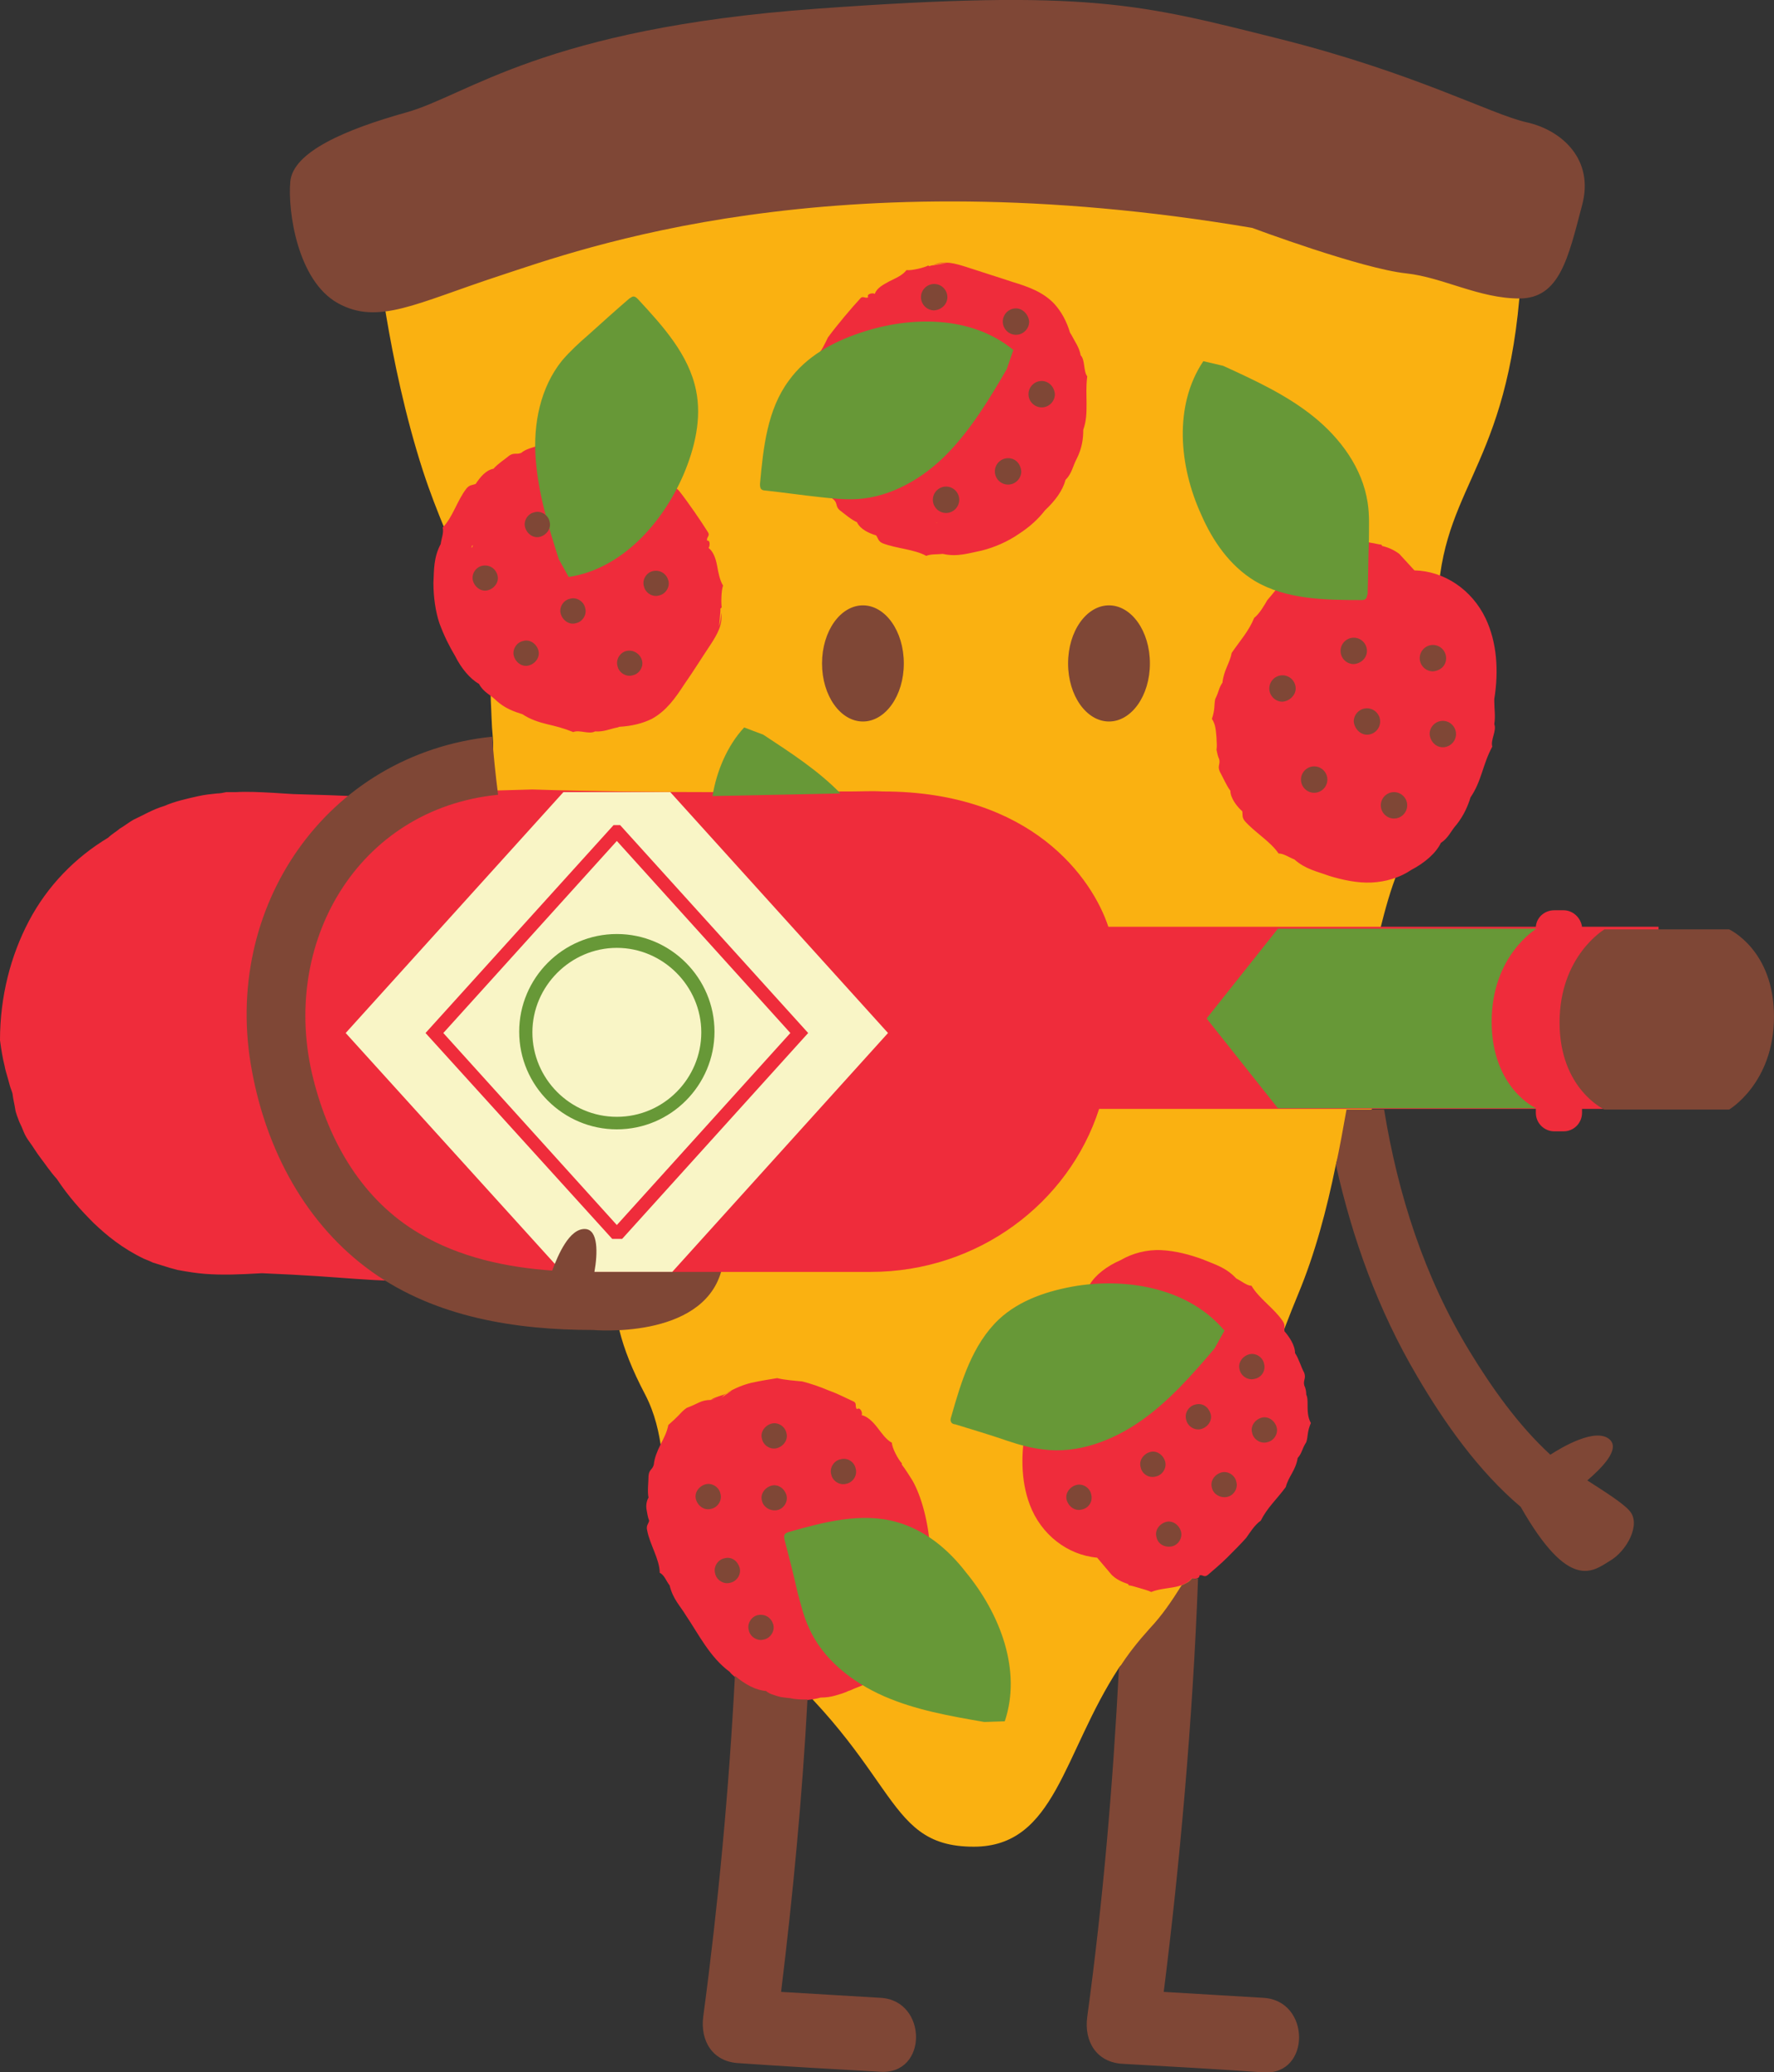
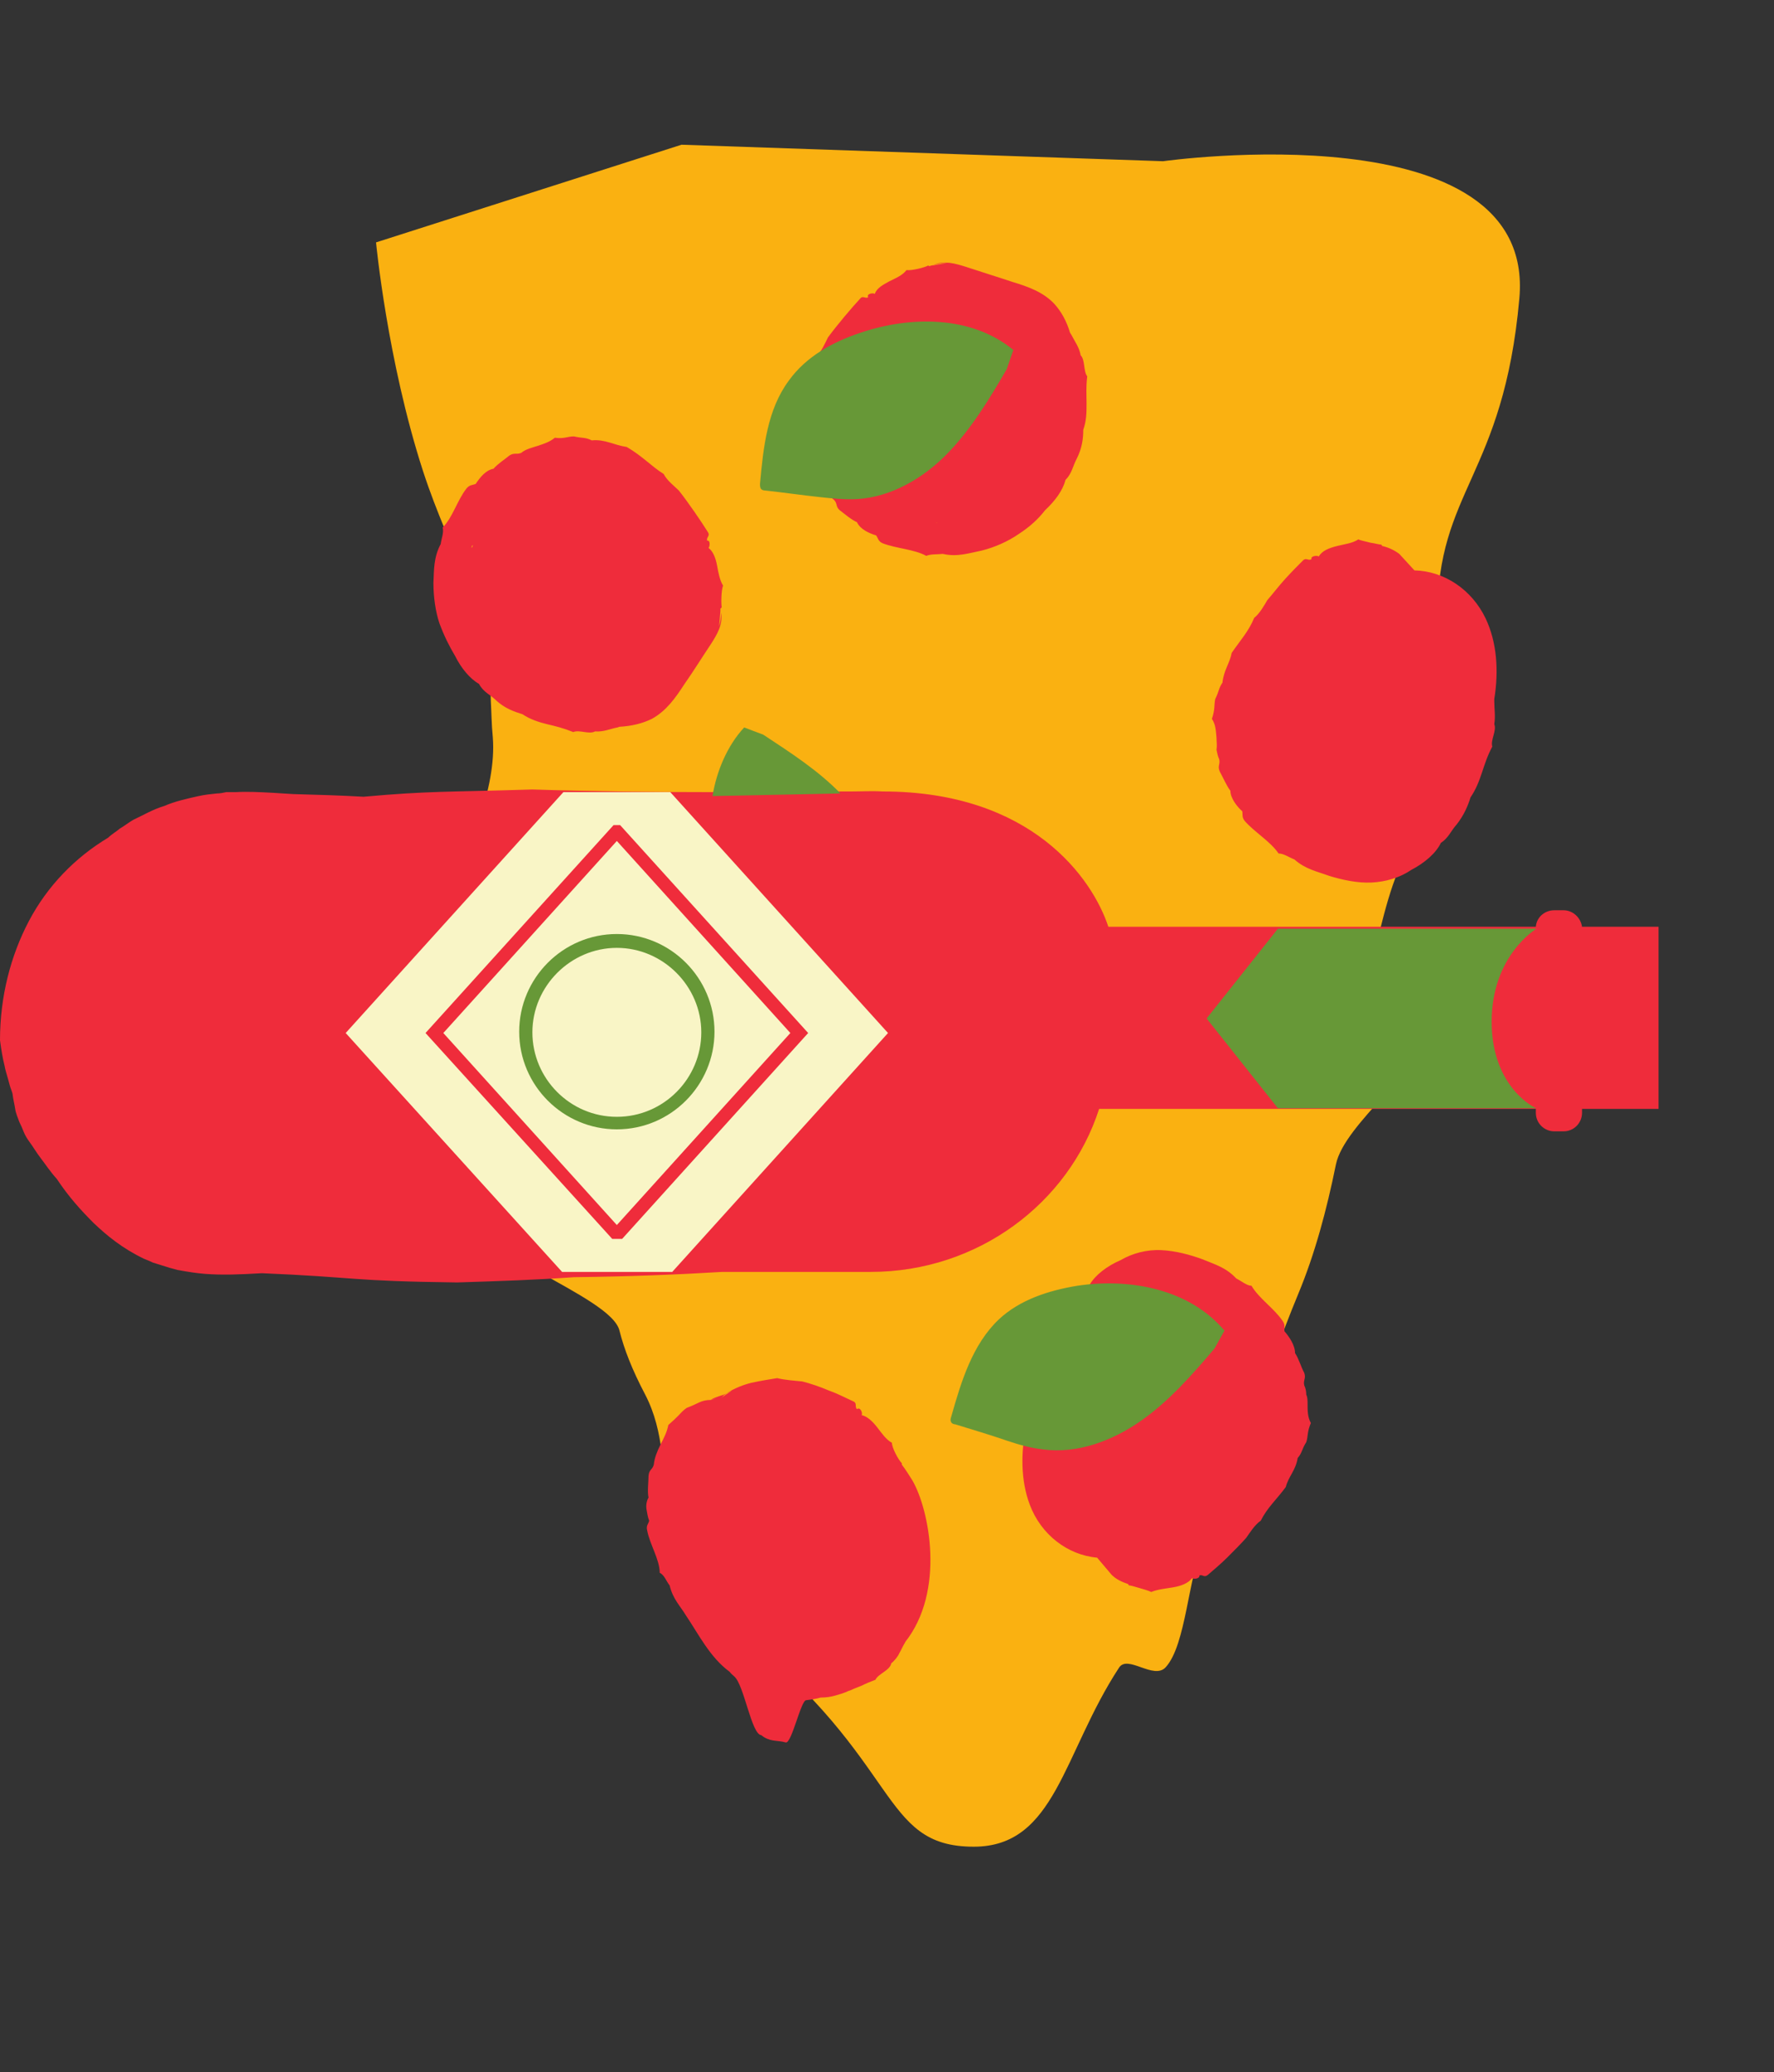
<svg xmlns="http://www.w3.org/2000/svg" height="314.0" preserveAspectRatio="xMidYMid meet" version="1.0" viewBox="0.0 0.0 268.9 314.0" width="268.9" zoomAndPan="magnify">
  <rect x="0.0" y="0.0" width="268.9" height="314.0" fill="#333333" stroke="none" />
  <defs>
    <clipPath id="a">
-       <path d="M 37 0 L 268.898 0 L 268.898 314.039 L 37 314.039 Z M 37 0" />
-     </clipPath>
+       </clipPath>
  </defs>
  <g>
    <g id="change1_1">
      <path d="M 103.301 21.93 L 176.301 24.43 C 176.301 24.43 232.898 16.43 230.301 45.23 C 227.898 72.129 217.801 74.328 217.898 93.43 C 218 112.531 218.5 115.328 211.898 132.031 C 210.801 134.73 210 137.629 209.199 140.828 C 207.898 146.031 217.699 149.828 216.699 155.828 C 215.699 161.93 203.801 170.23 202.5 176.43 C 201.102 183.328 199.301 190.031 196.801 196.031 C 191.398 209.031 187.602 222.93 182.398 233.93 C 180.102 238.828 179.801 249.23 176.699 252.629 C 174.898 254.629 170.898 250.629 169.602 252.73 C 161.102 265.73 160 279.828 147.602 279.828 C 133.199 279.828 136.801 266.93 112.102 247.43 C 96.301 234.93 103.699 222.73 97.801 211.328 C 95.801 207.531 94.602 204.43 93.898 201.629 C 92.602 196.23 70.398 189.629 70.602 182.531 C 70.898 171.828 64.898 162.73 61.102 155.93 C 57.801 149.93 75.898 127.129 74.699 111.73 C 74.5 109.73 74.5 107.93 74.398 106.23 C 74.199 92.129 68.398 84.531 64.102 71.328 C 58.699 54.629 57 36.73 57 36.73" fill="#fab111" />
    </g>
    <g id="change2_1">
      <path d="M 71.5 82.828 C 71.5 82.93 71.5 82.93 71.5 83.031 C 71.602 82.93 71.602 82.73 71.699 82.629 C 71.602 82.629 71.5 82.73 71.5 82.828 Z M 74.398 77.73 C 74.398 77.828 74.398 77.828 74.398 77.73 C 74.398 77.828 74.398 77.828 74.398 77.73 C 74.5 77.73 74.398 77.828 74.398 77.73 Z M 66.602 94.43 C 66 92.629 65.699 90.43 65.699 88.328 C 65.801 86.328 65.699 84.531 66.801 82.43 C 66.898 81.629 67.301 80.73 67.102 79.93 C 68.602 78.43 69.301 75.828 70.699 74.031 C 71.199 73.43 71.602 73.531 72.102 73.328 C 72.699 72.43 73.602 71.23 74.801 71.031 C 75.5 70.23 76.5 69.629 77.199 69.031 C 78 68.531 78.199 68.93 79 68.629 C 79.699 68.031 80.699 67.828 81.602 67.531 C 82.5 67.23 83.398 66.93 84.102 66.328 C 85.5 66.531 86 66.129 87 66.129 C 88.301 66.43 88.699 66.23 89.699 66.73 C 91.699 66.531 93 67.43 95 67.73 C 97.398 69.129 98.699 70.629 100.602 71.828 C 101.102 72.828 102.301 73.73 102.898 74.328 C 104.398 76.23 106.301 79.031 107.301 80.629 C 107.699 81.23 107 81.43 107.199 81.93 C 107.699 81.828 107.602 82.828 107.398 83.031 C 108.102 83.531 108.5 84.629 108.699 85.73 C 108.898 86.828 109.102 87.93 109.602 88.73 C 109.301 89.531 109.301 91.531 109.398 92.031 C 109.301 92.129 109.301 92.129 109.199 92.23 C 109.199 92.43 109.199 92.629 109.199 92.828 C 109.199 92.73 109.199 92.73 109.199 92.629 L 109 94.93 C 109.199 94.23 109.301 93.531 109.301 92.828 C 109.602 94.629 108.699 96.129 107.801 97.531 C 106.398 99.629 105.102 101.73 103.699 103.73 C 102.398 105.73 101 107.73 98.801 108.93 C 97.398 109.629 95.699 110.031 93.898 110.129 C 93.801 110.129 93.699 110.23 93.602 110.23 C 92.5 110.43 91.5 110.93 90.199 110.828 C 89.301 111.328 87.801 110.531 86.898 110.93 C 85.398 110.328 84.199 110.031 82.898 109.73 C 81.699 109.43 80.398 109.031 79.199 108.23 C 77.898 107.828 76.5 107.328 75.199 106.129 C 74.301 105.23 73.301 104.93 72.602 103.629 C 71.199 102.828 69.898 101.23 69 99.43 C 68.102 97.93 67.301 96.328 66.602 94.43 Z M 142 79.23 C 142.102 79.23 142.102 79.23 142.199 79.23 C 142.102 79.23 141.898 79.23 141.801 79.129 C 141.801 79.129 141.898 79.23 142 79.23 Z M 136.301 77.73 C 136.398 77.73 136.398 77.73 136.301 77.73 C 136.398 77.73 136.398 77.73 136.301 77.73 Z M 121.199 60.531 C 121.898 57.828 123.102 56.23 123.699 54.031 C 124.5 53.328 125.102 51.93 125.5 51.129 C 126.898 49.23 129.102 46.629 130.398 45.23 C 130.801 44.73 131.199 45.328 131.602 45.031 C 131.301 44.531 132.301 44.328 132.602 44.531 C 132.898 43.629 133.898 43.129 134.801 42.629 C 135.801 42.129 136.801 41.73 137.398 40.93 C 138.199 41.031 140.199 40.531 140.699 40.23 C 140.801 40.328 140.898 40.328 140.898 40.328 C 141.102 40.23 141.301 40.23 141.5 40.129 C 141.398 40.129 141.398 40.129 141.301 40.23 L 143.602 39.828 C 142.898 39.828 142.199 39.93 141.5 40.129 C 143.102 39.43 144.801 39.93 146.398 40.43 C 148.801 41.23 151.102 41.93 153.5 42.73 C 155.801 43.43 158.102 44.23 159.801 46.031 C 160.898 47.23 161.699 48.73 162.199 50.43 C 162.301 50.531 162.301 50.629 162.398 50.73 C 162.898 51.73 163.602 52.629 163.801 53.828 C 164.5 54.531 164.199 56.23 164.801 57.031 C 164.602 58.629 164.699 59.828 164.699 61.129 C 164.699 62.43 164.699 63.73 164.199 65.129 C 164.199 66.531 164 67.93 163.199 69.531 C 162.602 70.629 162.5 71.73 161.5 72.73 C 161.102 74.328 159.898 75.93 158.398 77.328 C 157.398 78.629 156.102 79.828 154.398 80.93 C 152.801 82.031 150.801 82.93 148.801 83.43 C 146.801 83.828 145.102 84.43 142.898 83.93 C 142.102 84.031 141.102 83.93 140.398 84.23 C 138.602 83.23 135.898 83.129 133.801 82.328 C 133.102 82.031 133.102 81.531 132.801 81.129 C 131.801 80.828 130.398 80.23 129.898 79.129 C 129 78.73 128.102 77.93 127.301 77.328 C 126.602 76.73 127 76.328 126.398 75.73 C 125.699 75.23 125.199 74.328 124.602 73.531 C 124.102 72.73 123.602 71.93 122.801 71.43 C 122.602 70.031 122.102 69.629 121.801 68.73 C 121.801 67.43 121.398 67.031 121.602 65.93 C 120.898 63.93 121.398 62.531 121.199 60.531 Z M 105 237.129 C 105 237.23 105.102 237.23 105.102 237.328 C 105 237.23 105 237.031 104.898 236.93 C 105 236.93 105 237.031 105 237.129 Z M 103.199 231.43 C 103.199 231.43 103.301 231.43 103.199 231.43 C 103.301 231.43 103.301 231.43 103.199 231.43 Z M 137.199 248.828 C 137.199 248.93 137.102 249.031 137.102 249.031 C 136.801 249.531 136.602 250.031 136.301 250.531 C 136.199 250.828 136 251.031 135.801 251.328 C 135.602 251.531 135.398 251.828 135.102 252.031 C 134.898 253.129 133.102 253.629 132.699 254.531 C 131.898 254.828 131.199 255.129 130.602 255.43 C 130.301 255.531 129.898 255.73 129.602 255.828 C 129.301 255.93 129 256.129 128.602 256.23 C 128 256.531 127.301 256.73 126.602 256.93 C 125.898 257.129 125.199 257.23 124.398 257.23 C 123.699 257.43 123 257.531 122.199 257.629 C 121.398 257.629 120 264.23 119.102 264.031 C 118.398 263.828 117.801 263.828 117.199 263.73 C 116.602 263.629 116 263.43 115.398 262.93 C 113.898 262.828 112.801 255.328 111.301 254.031 C 111.102 253.828 110.801 253.629 110.602 253.328 C 107.602 251.129 105.898 247.629 104 244.828 C 103.102 243.328 102 242.328 101.5 240.23 C 101 239.629 100.699 238.629 100 238.328 C 100 236.328 98.5 234.031 98.102 231.93 C 97.898 231.129 98.301 230.93 98.398 230.43 C 98.199 229.93 98.102 229.328 98 228.73 C 97.898 228.129 98 227.43 98.301 226.93 C 98.102 225.93 98.301 224.629 98.301 223.629 C 98.398 222.629 98.898 222.73 99.102 221.93 C 99.199 220.93 99.602 219.93 100.102 218.93 C 100.602 217.93 101.102 217.031 101.301 215.93 C 102 215.328 102.398 214.93 102.801 214.531 C 103.199 214.129 103.5 213.73 104.102 213.328 C 105.801 212.73 106.199 212.129 107.801 212.129 C 108.102 212.031 108.398 211.93 108.699 211.828 L 107.699 212.129 C 108.5 211.629 109.301 211.531 110.199 211.129 C 110 211.23 109.898 211.328 109.699 211.43 C 109.602 211.629 109.398 211.73 109.301 211.828 L 110.898 210.73 C 110.602 210.828 110.398 211.031 110.102 211.129 C 111.398 210.328 112.699 209.828 113.898 209.531 C 115.301 209.23 116.5 209.031 117.801 208.828 C 119 209.129 120.699 209.23 121.602 209.328 C 122.801 209.629 124.301 210.129 125.699 210.73 C 127.102 211.23 128.398 211.93 129.301 212.328 C 130 212.629 129.5 213.129 129.898 213.531 C 130.398 213.129 130.801 214.129 130.602 214.43 C 131.5 214.629 132.301 215.43 133 216.328 C 133.699 217.23 134.301 218.129 135.199 218.629 C 135.199 219.43 136.199 221.23 136.699 221.73 C 136.699 221.828 136.699 221.93 136.699 221.93 C 137.301 222.73 137.801 223.531 138.301 224.328 C 140.898 228.828 143.301 241.129 137.199 248.828 Z M 186 198.129 C 186 198.129 185.898 198.129 185.898 198.031 C 186 198.129 186.102 198.129 186.102 198.23 Z M 190.102 202.531 Z M 198.199 212.73 C 198.199 213.73 198.199 214.73 198.699 215.629 C 198.102 217.031 198.301 217.629 198 218.531 C 197.301 219.629 197.398 220.129 196.699 220.93 C 196.398 222.828 195.301 223.73 194.898 225.328 C 193.5 227.23 192.102 228.43 191.102 230.43 C 190.199 231.031 189.398 232.328 188.898 233.031 C 188.102 233.93 187 235.031 186 236.031 C 185 237.031 183.898 237.93 183.102 238.629 C 182.5 239.129 182.301 238.531 181.801 238.73 C 181.898 239.23 180.898 239.328 180.699 239.129 C 180.102 239.93 179 240.328 177.801 240.531 C 176.602 240.73 175.5 240.828 174.5 241.23 C 174.102 241.031 173.398 240.828 172.699 240.629 C 172 240.43 171.398 240.23 171.102 240.23 C 171.102 240.129 171 240.129 171 240.031 C 170.102 239.73 169.199 239.328 168.5 238.629 L 166.301 236.031 C 161.801 235.629 157.801 232.531 156.102 228.031 C 154.699 224.328 154.699 220.031 155.602 215.73 C 155.602 215.629 155.602 215.531 155.602 215.43 C 155.699 214.23 155.5 213.129 155.898 211.93 C 155.602 210.93 156.699 209.531 156.398 208.531 C 158.102 205.828 158.398 203.531 160.199 201.129 C 160.699 199.828 161.398 198.531 162.602 197.23 C 163.5 196.328 163.898 195.328 165.199 194.629 C 166 193.23 167.801 191.828 169.898 190.93 C 171.602 189.93 173.801 189.328 176 189.43 C 178.199 189.531 180.398 190.129 182.301 190.828 C 184.199 191.629 185.801 192.031 187.398 193.73 C 188.199 194.129 189 194.828 189.699 194.828 C 190.801 196.73 193.102 198.23 194.398 200.129 C 194.898 200.828 194.602 201.129 194.699 201.73 C 195.398 202.531 196.301 203.828 196.301 205.031 C 196.898 205.93 197.199 207.129 197.699 208.031 C 198 208.93 197.5 209.129 197.699 209.93 C 197.898 210.328 198 210.828 198 211.328 C 198.199 211.73 198.199 212.23 198.199 212.73 Z M 197.602 125.629 C 197.602 125.629 197.699 125.629 197.699 125.73 C 197.602 125.629 197.5 125.629 197.398 125.531 C 197.5 125.531 197.602 125.531 197.602 125.629 Z M 193.199 121.43 Z M 184.398 111.828 C 184.301 110.828 184.301 109.828 183.699 108.93 C 184.199 107.43 184 106.93 184.199 105.93 C 184.801 104.73 184.699 104.328 185.301 103.43 C 185.5 101.531 186.398 100.531 186.699 98.93 C 188 97.031 189.301 95.629 190.102 93.629 C 190.898 93.031 191.699 91.629 192.102 90.93 C 192.898 90.031 193.801 88.828 194.801 87.73 C 195.801 86.629 196.801 85.629 197.5 84.93 C 198 84.43 198.301 85.031 198.801 84.73 C 198.602 84.23 199.699 84.129 199.898 84.328 C 200.398 83.43 201.5 83.031 202.699 82.73 C 203.898 82.43 205 82.328 205.898 81.73 C 206.301 81.93 207 82.031 207.699 82.23 C 208.398 82.328 209.102 82.531 209.398 82.531 C 209.398 82.629 209.5 82.629 209.5 82.73 C 210.398 82.93 211.301 83.328 212.102 83.93 L 214.398 86.43 C 218.898 86.531 223.102 89.328 225.199 93.73 C 226.898 97.328 227.199 101.629 226.5 105.93 C 226.5 106.031 226.5 106.129 226.5 106.23 C 226.5 107.43 226.699 108.531 226.5 109.73 C 226.898 110.73 225.898 112.129 226.199 113.129 C 224.699 115.93 224.602 118.328 222.898 120.828 C 222.5 122.129 221.898 123.531 220.801 124.93 C 219.898 125.93 219.602 126.93 218.398 127.73 C 217.699 129.23 216 130.73 213.898 131.828 C 212.301 132.93 210.102 133.629 207.898 133.73 C 205.699 133.828 203.5 133.328 201.5 132.73 C 199.602 132.031 197.898 131.73 196.199 130.23 C 195.398 129.93 194.602 129.328 193.801 129.328 C 192.602 127.531 190.199 126.129 188.699 124.43 C 188.199 123.828 188.398 123.43 188.301 122.93 C 187.5 122.23 186.5 120.93 186.5 119.828 C 185.898 119.031 185.398 117.828 184.898 116.93 C 184.5 116.031 185 115.828 184.801 115.031 C 184.602 114.629 184.5 114.129 184.398 113.629 C 184.5 112.93 184.398 112.43 184.398 111.828 Z M 251.398 168.031 L 239.801 168.031 L 239.801 168.629 C 239.801 170.129 238.602 171.43 237 171.43 L 235.602 171.43 C 234.102 171.43 232.801 170.23 232.801 168.629 L 232.801 168.031 L 166.602 168.031 C 162 182.328 148.199 192.73 132 192.73 L 112.102 192.73 C 111.398 192.73 110.5 192.73 109.5 192.73 C 102.898 193.129 95.602 193.43 87 193.531 C 81.5 193.93 75.602 194.129 69.301 194.328 C 53 194.129 54.102 193.531 39.699 192.93 C 36.199 193.129 33.801 193.23 31.102 193.031 C 29.801 192.93 28.5 192.73 26.898 192.43 C 26.102 192.23 25.398 192.031 24.5 191.73 C 24.102 191.629 23.602 191.43 23.199 191.328 C 22.801 191.129 22.301 190.93 21.801 190.73 C 18.5 189.129 16.199 187.23 14.199 185.328 C 12.199 183.328 10.398 181.328 8.602 178.629 C 7.602 177.531 6.898 176.43 6.199 175.531 C 5.5 174.629 5 173.73 4.398 172.93 C 4.102 172.531 3.801 172.031 3.602 171.531 C 3.398 171.031 3.199 170.531 2.898 169.93 C 2.699 169.328 2.398 168.73 2.301 168.031 C 2.199 167.328 2 166.629 1.898 165.73 C 1.801 165.328 1.602 164.93 1.5 164.531 C 1.398 164.129 1.301 163.828 1.199 163.43 C 1 162.73 0.801 162.129 0.699 161.531 C 0.398 160.328 0.199 159.129 0 157.629 C 0 151.031 1.602 144.828 4.398 139.531 C 7.199 134.23 11.398 129.93 16.398 126.93 C 16.898 126.43 17.602 126.031 18.199 125.531 C 18.898 125.129 19.5 124.629 20.199 124.23 C 21.699 123.531 23.199 122.629 24.898 122.129 C 26.5 121.43 28.301 121.031 30.102 120.629 C 31 120.43 31.898 120.328 32.898 120.23 C 33.398 120.23 33.801 120.129 34.301 120.031 L 35.699 120.031 C 37.602 119.93 39.398 120.031 41.301 120.129 C 43.102 120.23 42.602 120.23 44.5 120.328 C 48.199 120.43 51.699 120.531 55.102 120.73 C 65.102 119.828 67.801 120.031 80.699 119.629 C 90.102 119.93 98.898 120.031 107.898 120.031 C 110.398 120.031 111.102 115.73 113.602 115.73 C 116.5 115.73 115.5 117.031 118.602 117.031 C 119.5 117.031 126.199 119.93 127.199 119.93 C 127.801 119.93 128.398 119.93 129 119.93 C 130.602 119.93 132.102 119.828 133.801 119.93 C 156.398 119.93 165.602 133.129 168 140.43 L 232.801 140.43 C 232.898 139.031 234.102 137.93 235.602 137.93 L 237 137.93 C 238.398 137.93 239.602 139.031 239.801 140.43 L 251.398 140.43 L 251.398 168.031" fill="#ef2c3b" />
    </g>
    <g id="change3_1">
      <path d="M 122.5 156.531 L 94 125.031 L 93 125.031 L 64.5 156.531 L 92.801 187.73 L 94.301 187.73 Z M 134.602 156.531 L 101.898 192.73 L 85.199 192.73 L 52.398 156.531 L 85.398 120.031 L 101.602 120.031 Z M 119.801 156.531 L 93.5 185.629 L 67.199 156.531 L 93.5 127.43 L 119.801 156.531" fill="#f9f5c6" />
    </g>
    <g id="change4_1">
-       <path d="M 84.699 84.73 L 86.199 87.43 C 94.199 86.23 100.398 79.328 103.602 71.93 C 105.301 67.93 106.398 63.43 105.5 59.129 C 104.398 53.73 100.5 49.43 96.699 45.328 C 96.5 45.129 96.301 44.93 96 44.93 C 95.801 44.93 95.602 45.129 95.398 45.23 C 93.301 47.031 91.199 48.93 89.199 50.73 C 87.801 51.93 86.398 53.23 85.199 54.629 C 81.898 58.73 80.801 64.23 81.199 69.531 C 81.602 74.828 83.102 79.73 84.699 84.73" fill="#679837" />
-     </g>
+       </g>
    <g id="change4_2">
      <path d="M 127.398 120.23 C 124 116.73 119.801 114.031 115.699 111.328 L 112.801 110.23 C 110.199 113.031 108.602 116.93 108 120.629 L 127.398 120.23" fill="#679837" />
    </g>
    <g id="change4_3">
      <path d="M 116 74.328 C 118.801 74.629 121.5 75.031 124.301 75.328 C 126.199 75.531 128 75.73 129.898 75.629 C 135.102 75.328 140 72.43 143.602 68.73 C 147.199 65.031 150 60.43 152.602 55.93 L 153.602 53.031 C 147.301 47.828 138.102 47.828 130.398 50.43 C 126.199 51.828 122.199 54.031 119.602 57.629 C 116.301 62.031 115.699 67.828 115.199 73.328 C 115.199 73.629 115.199 73.93 115.398 74.129 C 115.5 74.23 115.699 74.328 116 74.328" fill="#679837" />
    </g>
    <g id="change4_4">
-       <path d="M 190.199 88.031 C 194.898 90.828 200.801 90.93 206.301 90.93 C 206.602 90.93 206.898 90.93 207.102 90.629 C 207.199 90.43 207.199 90.23 207.301 90.031 C 207.398 87.23 207.398 84.531 207.5 81.73 C 207.5 79.828 207.602 78.031 207.301 76.129 C 206.5 70.93 203.199 66.43 199.102 63.129 C 195 59.828 190.199 57.629 185.398 55.43 L 182.398 54.73 C 177.898 61.43 178.699 70.629 182.102 78.031 C 183.801 81.93 186.398 85.73 190.199 88.031" fill="#679837" />
-     </g>
+       </g>
    <g id="change4_5">
      <path d="M 226.102 154.828 C 226.102 144.73 232.898 140.73 232.898 140.73 L 193.699 140.73 L 182.898 154.328 L 193.699 167.93 L 232.898 167.93 C 232.898 168.031 226.102 164.93 226.102 154.828" fill="#679837" />
    </g>
    <g id="change4_6">
      <path d="M 163.301 194.828 C 159 195.531 154.602 196.93 151.398 199.93 C 147.398 203.73 145.699 209.328 144.199 214.629 C 144.102 214.93 144 215.23 144.199 215.531 C 144.301 215.73 144.602 215.828 144.801 215.828 C 147.398 216.629 150.102 217.43 152.699 218.328 C 154.5 218.93 156.301 219.43 158.102 219.629 C 163.301 220.328 168.602 218.328 172.898 215.328 C 177.199 212.328 180.699 208.328 184.102 204.328 L 185.602 201.629 C 180.301 195.328 171.301 193.629 163.301 194.828" fill="#679837" />
    </g>
    <g id="change4_7">
      <path d="M 93.5 169.23 C 86.398 169.23 80.699 163.43 80.699 156.43 C 80.699 149.43 86.5 143.629 93.5 143.629 C 100.5 143.629 106.301 149.43 106.301 156.43 C 106.301 163.43 100.602 169.23 93.5 169.23 Z M 93.5 141.531 C 85.301 141.531 78.699 148.23 78.699 156.328 C 78.699 164.531 85.398 171.129 93.5 171.129 C 101.699 171.129 108.301 164.43 108.301 156.328 C 108.301 148.23 101.699 141.531 93.5 141.531" fill="#679837" />
    </g>
    <g id="change4_8">
-       <path d="M 135.898 230.629 C 130.602 229.129 124.898 230.629 119.602 232.129 C 119.301 232.23 119 232.328 118.898 232.629 C 118.801 232.828 118.898 233.031 118.898 233.23 C 119.602 235.93 120.301 238.629 120.898 241.328 C 121.398 243.129 121.801 244.93 122.602 246.629 C 124.699 251.43 129.199 254.93 134 257.031 C 138.801 259.129 144 260.031 149.199 260.93 L 152.301 260.828 C 154.898 253.129 151.602 244.531 146.398 238.23 C 143.699 234.73 140.199 231.828 135.898 230.629" fill="#679837" />
-     </g>
+       </g>
    <g clip-path="url(#a)" id="change5_1">
-       <path d="M 154 46.73 C 152.898 46.73 152 47.629 152 48.73 C 152 49.828 152.898 50.73 154 50.73 C 155.102 50.73 156 49.828 156 48.73 C 155.898 47.629 155 46.73 154 46.73 Z M 143.602 45.031 C 143.602 43.93 142.699 43.031 141.602 43.031 C 140.5 43.031 139.602 43.93 139.602 45.031 C 139.602 46.129 140.5 47.031 141.602 47.031 C 142.801 46.93 143.602 46.031 143.602 45.031 Z M 157.898 57.73 C 156.801 57.73 155.898 58.629 155.898 59.73 C 155.898 60.828 156.801 61.73 157.898 61.73 C 159 61.73 159.898 60.828 159.898 59.73 C 159.801 58.531 158.898 57.73 157.898 57.73 Z M 86.398 90.73 C 85.398 90.93 84.699 92.031 85 93.031 C 85.301 94.031 86.301 94.73 87.301 94.43 C 88.301 94.23 89 93.129 88.699 92.129 C 88.5 91.129 87.398 90.43 86.398 90.73 Z M 79.301 97.129 C 78.301 97.328 77.602 98.43 77.898 99.43 C 78.199 100.43 79.199 101.129 80.199 100.828 C 81.199 100.531 81.898 99.531 81.602 98.531 C 81.301 97.531 80.301 96.828 79.301 97.129 Z M 117.801 228.828 C 118.801 228.629 119.5 227.531 119.199 226.531 C 118.898 225.531 117.898 224.828 116.898 225.129 C 115.898 225.43 115.199 226.43 115.5 227.43 C 115.699 228.328 116.699 229.031 117.801 228.828 Z M 181.199 212.828 C 180.199 213.031 179.5 214.129 179.801 215.129 C 180 216.129 181.102 216.828 182.102 216.531 C 183.102 216.23 183.801 215.23 183.5 214.23 C 183.199 213.23 182.301 212.531 181.199 212.828 Z M 175.199 223.73 C 176.199 223.531 176.898 222.43 176.602 221.43 C 176.301 220.43 175.301 219.73 174.301 220.031 C 173.301 220.328 172.602 221.328 172.898 222.328 C 173.102 223.328 174.102 224.031 175.199 223.73 Z M 192.102 218.531 C 193.102 218.328 193.801 217.23 193.5 216.23 C 193.199 215.23 192.199 214.531 191.199 214.828 C 190.199 215.129 189.5 216.129 189.801 217.129 C 190 218.129 191.102 218.828 192.102 218.531 Z M 191.602 206.629 C 191.398 205.629 190.301 204.93 189.301 205.23 C 188.301 205.531 187.602 206.531 187.898 207.531 C 188.102 208.531 189.199 209.23 190.199 208.93 C 191.199 208.73 191.898 207.73 191.602 206.629 Z M 186 226.828 C 187 226.629 187.699 225.531 187.398 224.531 C 187.199 223.531 186.102 222.828 185.102 223.129 C 184.102 223.43 183.398 224.43 183.699 225.43 C 183.898 226.43 185 227.031 186 226.828 Z M 177.602 234.328 C 178.602 234.129 179.301 233.031 179 232.031 C 178.699 231.031 177.699 230.328 176.699 230.629 C 175.699 230.93 175 231.93 175.301 232.93 C 175.5 233.93 176.5 234.531 177.602 234.328 Z M 165.398 226.43 C 165.199 225.43 164.102 224.73 163.102 225.031 C 162.102 225.328 161.398 226.328 161.699 227.328 C 162 228.328 163 229.031 164 228.73 C 165 228.531 165.699 227.531 165.398 226.43 Z M 114.898 244.73 C 113.898 244.93 113.199 246.031 113.5 247.031 C 113.699 248.031 114.801 248.73 115.801 248.43 C 116.801 248.23 117.5 247.129 117.199 246.129 C 116.898 245.129 116 244.531 114.898 244.73 Z M 109.801 236.129 C 108.801 236.328 108.102 237.43 108.398 238.43 C 108.602 239.43 109.699 240.129 110.699 239.828 C 111.699 239.629 112.398 238.531 112.102 237.531 C 111.801 236.531 110.898 235.828 109.801 236.129 Z M 107.801 228.629 C 108.801 228.43 109.5 227.328 109.199 226.328 C 109 225.328 107.898 224.629 106.898 224.93 C 105.898 225.23 105.199 226.23 105.5 227.23 C 105.801 228.23 106.801 228.93 107.801 228.629 Z M 127.398 221.129 C 126.398 221.328 125.699 222.43 126 223.43 C 126.199 224.43 127.301 225.129 128.301 224.828 C 129.301 224.629 130 223.531 129.699 222.531 C 129.5 221.531 128.5 220.828 127.398 221.129 Z M 119.199 217.129 C 119 216.129 117.898 215.43 116.898 215.73 C 115.898 216.031 115.199 217.031 115.5 218.031 C 115.699 219.031 116.801 219.73 117.801 219.43 C 118.801 219.129 119.5 218.129 119.199 217.129 Z M 95 98.629 C 94 98.828 93.301 99.93 93.602 100.93 C 93.801 101.93 94.898 102.629 95.898 102.328 C 96.898 102.129 97.602 101.031 97.301 100.031 C 97 99.031 96 98.43 95 98.629 Z M 99 86.531 C 98 86.73 97.301 87.828 97.602 88.828 C 97.801 89.828 98.898 90.531 99.898 90.23 C 100.898 90.031 101.602 88.93 101.301 87.93 C 101 86.93 100.102 86.328 99 86.531 Z M 83.301 79.031 C 83.102 78.031 82 77.328 81 77.629 C 80 77.828 79.301 78.93 79.602 79.93 C 79.898 80.93 80.898 81.629 81.898 81.328 C 82.898 81.031 83.602 80.031 83.301 79.031 Z M 73.102 85.73 C 72.102 85.93 71.398 87.031 71.699 88.031 C 72 89.031 73 89.73 74 89.43 C 75 89.129 75.699 88.129 75.398 87.129 C 75.102 86.129 74.199 85.531 73.102 85.73 Z M 207.199 111.328 C 208.301 111.328 209.199 110.43 209.199 109.328 C 209.199 108.23 208.301 107.328 207.199 107.328 C 206.102 107.328 205.199 108.23 205.199 109.328 C 205.301 110.43 206.199 111.328 207.199 111.328 Z M 199.199 116.129 C 198.102 116.129 197.199 117.031 197.199 118.129 C 197.199 119.23 198.102 120.129 199.199 120.129 C 200.301 120.129 201.199 119.23 201.199 118.129 C 201.199 117.031 200.301 116.129 199.199 116.129 Z M 211.301 120.031 C 210.199 120.031 209.301 120.93 209.301 122.031 C 209.301 123.129 210.199 124.031 211.301 124.031 C 212.398 124.031 213.301 123.129 213.301 122.031 C 213.301 120.93 212.398 120.031 211.301 120.031 Z M 218.699 113.23 C 219.801 113.23 220.699 112.328 220.699 111.23 C 220.699 110.129 219.801 109.23 218.699 109.23 C 217.602 109.23 216.699 110.129 216.699 111.23 C 216.801 112.328 217.602 113.23 218.699 113.23 Z M 219.199 99.73 C 219.199 98.629 218.301 97.73 217.199 97.73 C 216.102 97.73 215.199 98.629 215.199 99.73 C 215.199 100.828 216.102 101.73 217.199 101.73 C 218.398 101.629 219.199 100.828 219.199 99.73 Z M 207.199 98.629 C 207.199 97.531 206.301 96.629 205.199 96.629 C 204.102 96.629 203.199 97.531 203.199 98.629 C 203.199 99.73 204.102 100.629 205.199 100.629 C 206.398 100.531 207.199 99.629 207.199 98.629 Z M 196.398 104.328 C 196.398 103.23 195.5 102.328 194.398 102.328 C 193.301 102.328 192.398 103.23 192.398 104.328 C 192.398 105.43 193.301 106.328 194.398 106.328 C 195.5 106.23 196.398 105.328 196.398 104.328 Z M 152.801 69.43 C 151.699 69.43 150.801 70.328 150.801 71.43 C 150.801 72.531 151.699 73.43 152.801 73.43 C 153.898 73.43 154.801 72.531 154.801 71.43 C 154.699 70.23 153.898 69.43 152.801 69.43 Z M 143.398 73.73 C 142.301 73.73 141.398 74.629 141.398 75.73 C 141.398 76.828 142.301 77.73 143.398 77.73 C 144.5 77.73 145.398 76.828 145.398 75.73 C 145.398 74.629 144.5 73.73 143.398 73.73 Z M 262.102 140.828 L 243.199 140.828 C 243.199 140.828 236.398 144.828 236.398 154.93 C 236.398 165.031 243.199 168.129 243.199 168.129 L 262.102 168.129 C 262.102 168.129 268.898 164.129 268.898 154.031 C 268.898 143.93 262.102 140.828 262.102 140.828 Z M 240.602 224.328 C 242.801 222.43 245.602 219.629 244 218.129 C 241.898 216.23 236.699 219.328 235 220.43 C 230.102 215.93 226.102 210.23 222.801 204.828 C 215.898 193.531 211.898 181.031 209.801 168.129 L 204.102 168.129 C 203.602 170.93 203.102 173.73 202.5 176.531 C 205 187.73 208.898 198.531 214.801 208.531 C 218.898 215.531 224.102 222.93 230.5 228.328 C 237.898 241.328 241.5 238.031 244 236.531 C 246.602 235.031 248.801 230.93 247 228.93 C 246.102 227.828 243.102 225.93 240.602 224.328 Z M 109.301 192.73 L 90.102 192.73 C 90.602 189.93 90.699 186.328 88.699 186.23 C 86.301 186.129 84.602 190.129 83.699 192.531 C 76.699 192.031 69.699 190.531 63.602 186.93 C 54.898 181.828 49.898 173.031 47.5 163.531 C 42.301 143.031 54.199 122.531 75.5 120.43 C 75.102 117.328 74.801 114.328 74.602 111.629 C 49.602 114.23 33.5 137.43 38.199 162.328 C 40.398 174.23 46.301 185.531 56.398 192.73 C 66.102 199.629 78.199 201.531 89.898 201.531 C 89.898 201.531 106.301 203.031 109.301 192.73 Z M 168.102 91.73 C 164.699 91.73 161.898 95.629 161.898 100.531 C 161.898 105.43 164.699 109.328 168.102 109.328 C 171.5 109.328 174.301 105.43 174.301 100.531 C 174.301 95.629 171.5 91.73 168.102 91.73 Z M 137 100.531 C 137 95.629 134.199 91.73 130.801 91.73 C 127.398 91.73 124.602 95.629 124.602 100.531 C 124.602 105.43 127.398 109.328 130.801 109.328 C 134.199 109.328 137 105.43 137 100.531 Z M 51.199 45.93 C 57.301 49.328 63.102 45.93 75.602 41.828 C 88.102 37.73 126 23.73 189.801 34.531 C 189.801 34.531 206.398 40.73 213.199 41.43 C 218.699 42.031 224.199 45.23 230.301 45.23 C 236.398 45.23 237.699 39.129 239.801 31.129 C 241.699 24.23 236.801 19.73 231.398 18.531 C 226 17.328 214.5 11.031 193.699 5.828 C 172.898 0.629 165 -1.672 123.699 1.328 C 82.398 4.328 70.898 14.43 61.602 17.031 C 52.301 19.629 44.398 23.031 44 27.531 C 43.602 32.031 45.102 42.531 51.199 45.93 Z M 191.5 302.73 C 186.5 302.43 181.398 302.129 176.398 301.828 C 178.801 282.73 180.801 260.73 181.602 239.129 C 181.301 239.328 180.801 239.23 180.699 239.129 C 180.398 239.629 179.801 239.93 179.102 240.23 C 177.602 242.629 176.102 244.828 174.301 246.73 C 172.5 248.73 170.898 250.73 169.602 252.828 C 168.699 270.43 167.199 288.031 164.801 305.629 C 164.301 309.328 166.199 312.531 170.199 312.73 C 177.301 313.129 184.5 313.531 191.602 314.031 C 198.699 314.43 198.699 303.129 191.5 302.73 Z M 133.398 313.93 C 126.301 313.531 119.102 313.129 112 312.629 C 108 312.43 106.102 309.23 106.602 305.531 C 108.898 288.328 110.5 271.129 111.398 253.93 C 112.898 255.23 114.602 256.129 116.102 256.23 C 116.699 256.73 117.301 256.828 117.898 257.031 C 118.5 257.23 119.102 257.23 119.801 257.328 C 120.699 257.531 121.602 257.531 122.301 257.531 C 122.301 257.531 122.301 257.531 122.398 257.531 C 121.602 272.328 120.199 287.031 118.398 301.828 C 123.398 302.129 128.5 302.43 133.5 302.73 C 140.602 303.129 140.699 314.43 133.398 313.93" fill="#7f4736" />
-     </g>
+       </g>
  </g>
</svg>